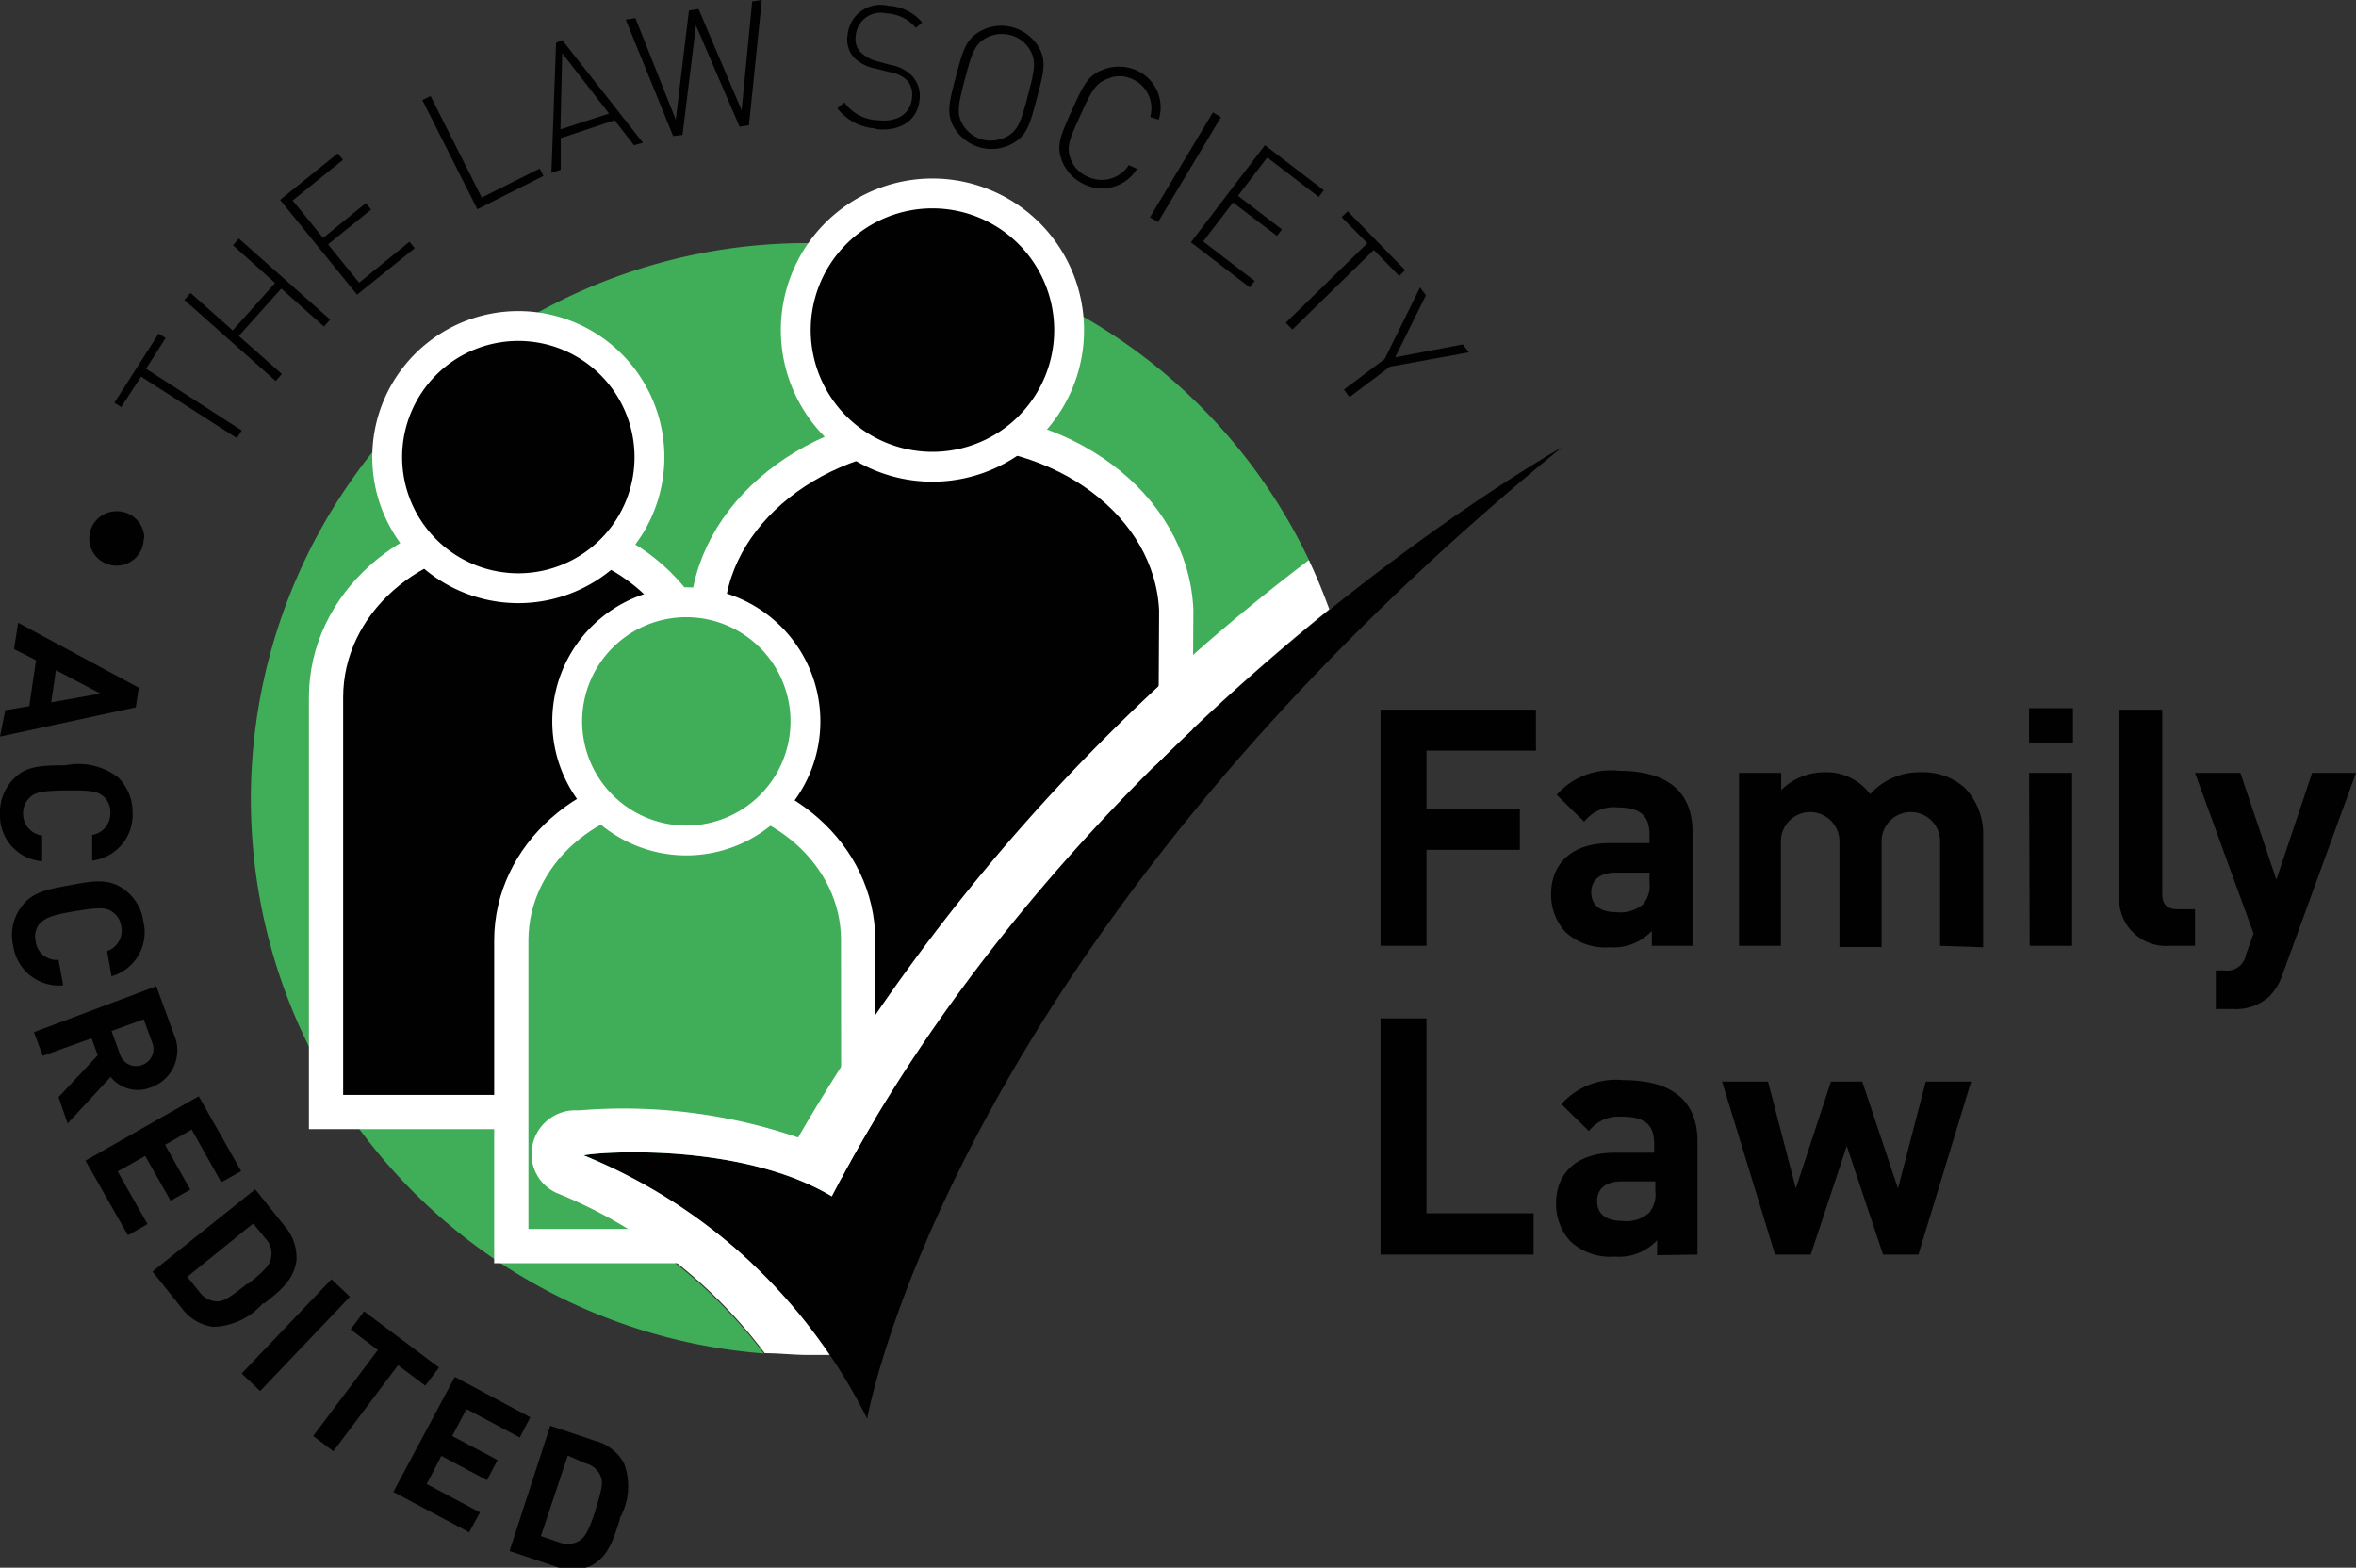
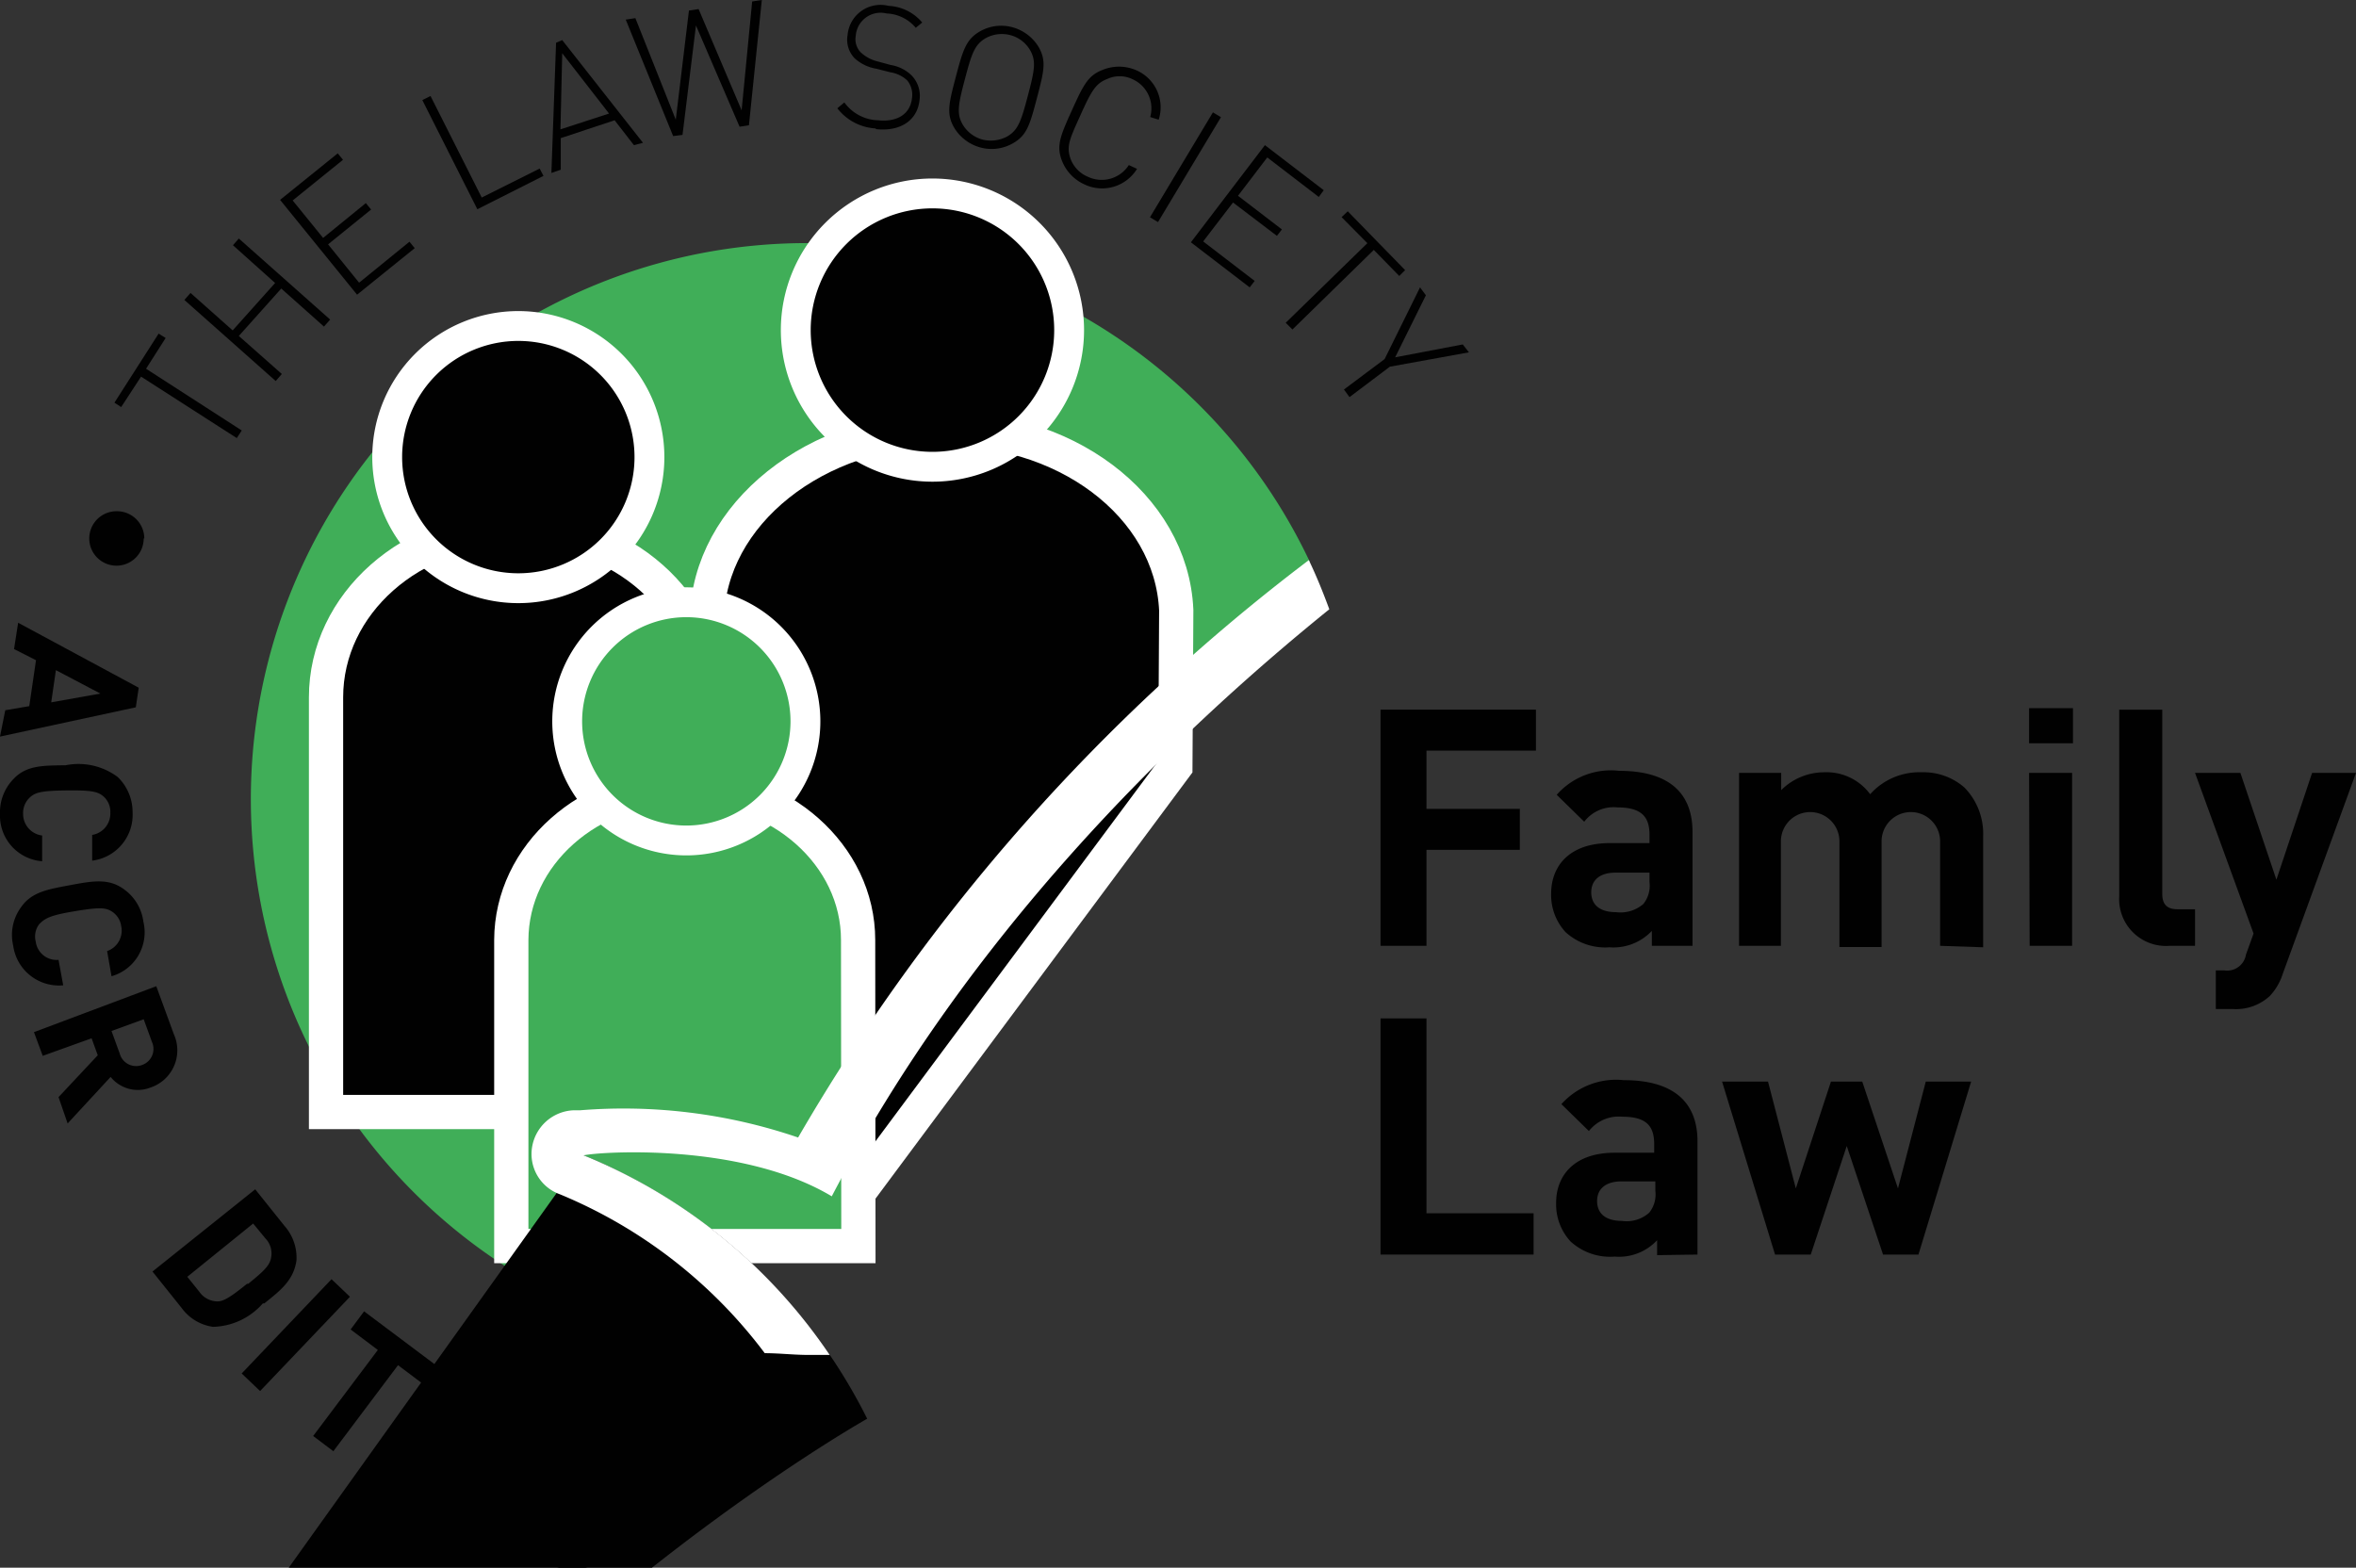
<svg xmlns="http://www.w3.org/2000/svg" viewBox="0 0 80.5 53.57">
  <rect x="0" y="0" width="80.5" height="53.57" fill="#333333" stroke="none" />
  <defs>
    <style>.cls-1{fill:#010101;}.cls-2{fill:#40ae58;}.cls-3,.cls-4{fill:none;stroke:#fff;}.cls-3{stroke-width:1.17px;}.cls-4{stroke-width:1.02px;}.cls-5{fill:#fff;}</style>
  </defs>
  <g id="Layer_2" data-name="Layer 2">
    <g id="Layer_1-2" data-name="Layer 1">
      <path class="cls-1" d="M4.91,18.4A.93.93,0,1,1,4,17.47a.93.93,0,0,1,.93.93" />
      <polygon class="cls-1" points="4.99 12.6 8.26 14.71 8.09 14.97 4.82 12.87 4.14 13.91 3.91 13.76 5.42 11.4 5.66 11.55 4.99 12.6" />
      <polygon class="cls-1" points="11.07 11.16 9.61 9.86 8.16 11.48 9.63 12.78 9.42 13.02 6.3 10.25 6.51 10.01 7.95 11.29 9.4 9.67 7.96 8.38 8.16 8.15 11.28 10.92 11.07 11.16" />
      <polygon class="cls-1" points="12.2 10.07 9.57 6.83 11.54 5.24 11.72 5.46 10 6.85 11.04 8.13 12.5 6.94 12.68 7.16 11.21 8.35 12.27 9.66 13.99 8.26 14.17 8.48 12.2 10.07" />
      <polygon class="cls-1" points="16.31 7.15 14.43 3.42 14.71 3.28 16.46 6.75 18.44 5.76 18.57 6.01 16.31 7.15" />
      <path class="cls-1" d="M20.81,3.88l-1.66.54.06-2.6Zm1.16,1L19.21,1.37,19,1.46l-.16,4.45.32-.11,0-1.08L21,4.11l.66.85Z" />
      <polygon class="cls-1" points="25.59 4.28 25.27 4.33 23.78 0.87 23.32 4.61 23 4.65 21.38 0.67 21.71 0.62 23.09 4.09 23.54 0.36 23.87 0.31 25.34 3.77 25.7 0.05 26.03 0 25.59 4.28" />
      <path class="cls-1" d="M29.94,4.39a1.78,1.78,0,0,1-1.33-.69l.24-.2A1.47,1.47,0,0,0,30,4.11c.65.07,1.1-.21,1.16-.75A.78.78,0,0,0,31,2.75a1.08,1.08,0,0,0-.58-.28l-.47-.12A1.46,1.46,0,0,1,29.21,2a.91.91,0,0,1-.25-.8,1.13,1.13,0,0,1,1.4-1,1.6,1.6,0,0,1,1.15.57l-.22.18a1.37,1.37,0,0,0-1-.49.85.85,0,0,0-1.05.76.65.65,0,0,0,.16.56,1.29,1.29,0,0,0,.59.32l.44.12a1.33,1.33,0,0,1,.71.35,1,1,0,0,1,.28.84c-.07.7-.65,1.1-1.51,1" />
      <path class="cls-1" d="M35.12,3.27c-.23.87-.33,1.17-.7,1.39a1.19,1.19,0,0,1-.85.11,1.14,1.14,0,0,1-.68-.52c-.21-.37-.15-.68.08-1.55s.33-1.17.7-1.39a1.14,1.14,0,0,1,.85-.11,1.11,1.11,0,0,1,.68.52c.21.37.15.68-.08,1.55m.31.08c.24-.91.33-1.27.06-1.74a1.51,1.51,0,0,0-.9-.68,1.46,1.46,0,0,0-1.12.15c-.46.27-.57.63-.81,1.54s-.33,1.27-.06,1.74a1.51,1.51,0,0,0,.9.68,1.46,1.46,0,0,0,1.12-.15c.47-.27.57-.63.81-1.54" />
      <path class="cls-1" d="M37.05,6.3a1.48,1.48,0,0,1-.77-.82c-.19-.5-.05-.84.34-1.7s.55-1.2,1.05-1.39a1.48,1.48,0,0,1,1.13,0,1.38,1.38,0,0,1,.79,1.7L39.3,4a1.09,1.09,0,0,0-.62-1.3,1,1,0,0,0-.85,0c-.4.15-.55.43-.92,1.25S36.43,5,36.58,5.43a1.07,1.07,0,0,0,.59.61,1.1,1.1,0,0,0,1.4-.4l.28.13a1.4,1.4,0,0,1-1.8.53" />
      <rect class="cls-1" x="38.42" y="5.56" width="4.18" height="0.32" transform="translate(14.76 37.51) rotate(-59.04)" />
      <polygon class="cls-1" points="40.69 8.28 43.22 4.96 45.23 6.5 45.06 6.73 43.3 5.38 42.3 6.69 43.8 7.84 43.63 8.06 42.13 6.92 41.11 8.25 42.87 9.6 42.7 9.82 40.69 8.28" />
      <polygon class="cls-1" points="46.94 8.54 44.16 11.26 43.93 11.03 46.72 8.31 45.84 7.42 46.05 7.22 48.01 9.23 47.81 9.43 46.94 8.54" />
      <polygon class="cls-1" points="47.49 12.53 46.11 13.57 45.92 13.31 47.31 12.27 48.52 9.82 48.72 10.09 47.67 12.21 49.98 11.77 50.19 12.04 47.49 12.53" />
      <path class="cls-1" d="M1.75,24l.16-1.1,1.52.8ZM0,25.17l4.64-1,.1-.67L.62,21.28l-.14.9.75.38L1,24.13l-.82.14Z" />
      <path class="cls-1" d="M0,27.82a1.63,1.63,0,0,1,.47-1.21c.44-.46,1-.45,1.77-.46a2.24,2.24,0,0,1,1.78.4,1.66,1.66,0,0,1,.51,1.2,1.58,1.58,0,0,1-1.38,1.66l0-.88a.74.74,0,0,0,.62-.76.7.7,0,0,0-.24-.56c-.19-.16-.4-.21-1.26-.2s-1.07.07-1.25.24a.72.72,0,0,0-.23.56.74.74,0,0,0,.65.74v.88A1.56,1.56,0,0,1,0,27.82" />
      <path class="cls-1" d="M.45,32.31A1.6,1.6,0,0,1,.72,31c.36-.52.91-.61,1.66-.75s1.31-.25,1.83.12A1.61,1.61,0,0,1,4.9,31.5a1.56,1.56,0,0,1-1.09,1.86l-.15-.86a.74.74,0,0,0,.48-.86.7.7,0,0,0-.33-.5c-.21-.13-.43-.14-1.27,0s-1,.24-1.2.44a.69.69,0,0,0-.12.59A.72.72,0,0,0,2,32.8l.16.87A1.58,1.58,0,0,1,.45,32.31" />
      <path class="cls-1" d="M4.86,36.39A.58.58,0,0,1,4.09,36l-.28-.77,1.1-.4.28.77a.58.58,0,0,1-.33.79m-2.55,2,1.47-1.59a1.19,1.19,0,0,0,1.37.36,1.34,1.34,0,0,0,.79-1.82l-.6-1.64L1.16,35.27l.3.81,1.67-.6.21.58L2,37.49Z" />
-       <polygon class="cls-1" points="2.92 39.66 6.79 37.46 8.24 40.02 7.56 40.4 6.55 38.6 5.64 39.12 6.5 40.65 5.83 41.03 4.96 39.5 4.02 40.03 5.04 41.83 4.37 42.21 2.92 39.66" />
      <path class="cls-1" d="M8.44,43.87c-.52.42-.79.6-1,.6a.76.76,0,0,1-.63-.33l-.41-.51,2.25-1.82.42.51a.74.74,0,0,1,.19.67c-.05.26-.25.45-.78.88m.55.67c.52-.42,1-.77,1.1-1.47a1.64,1.64,0,0,0-.41-1.18l-1-1.25L5.21,43.45l1,1.25a1.6,1.6,0,0,0,1.07.64,2.34,2.34,0,0,0,1.7-.8" />
      <rect class="cls-1" x="7.89" y="45.19" width="4.45" height="0.87" transform="translate(-29.9 21.47) rotate(-46.38)" />
      <polygon class="cls-1" points="13.6 46.65 11.39 49.59 10.7 49.07 12.91 46.13 11.98 45.43 12.44 44.81 15 46.73 14.53 47.35 13.6 46.65" />
      <polygon class="cls-1" points="13.44 50.98 15.54 47.05 18.12 48.43 17.76 49.12 15.94 48.15 15.45 49.07 17 49.89 16.64 50.58 15.08 49.75 14.58 50.71 16.4 51.68 16.03 52.36 13.44 50.98" />
      <path class="cls-1" d="M20.36,51.57c-.21.64-.34.93-.55,1.07a.78.78,0,0,1-.71.06l-.62-.21.92-2.75L20,50a.76.76,0,0,1,.53.46c.09.24,0,.52-.19,1.16m.83.27A2.22,2.22,0,0,0,21.32,50a1.58,1.58,0,0,0-1-.77l-1.52-.51L17.41,53l1.52.51a1.63,1.63,0,0,0,1.25,0c.64-.32.8-1,1-1.59" />
      <path class="cls-2" d="M19.13,40.82a1.46,1.46,0,0,1-.95-1.61A1.5,1.5,0,0,1,19.6,38h.23a18.42,18.42,0,0,1,7.44.93c5-9,12.22-15.67,17.48-19.74A19,19,0,1,0,26.1,46.25a17,17,0,0,0-7-5.43" />
      <polygon class="cls-1" points="48.74 25.65 48.74 27.64 51.93 27.64 51.93 29.04 48.74 29.04 48.74 32.32 47.17 32.32 47.17 24.25 52.48 24.25 52.48 25.65 48.74 25.65" />
      <path class="cls-1" d="M56.36,30.14a1,1,0,0,1-.21.75,1.19,1.19,0,0,1-.93.28c-.58,0-.85-.27-.85-.68s.29-.67.82-.67h1.17Zm1.47,2.18V28.43c0-1.38-.86-2.09-2.51-2.09a2.46,2.46,0,0,0-2.13.82l.94.92a1.26,1.26,0,0,1,1.13-.49c.78,0,1.1.28,1.1.93v.29H55c-1.37,0-2,.78-2,1.72a1.87,1.87,0,0,0,.49,1.32,2,2,0,0,0,1.5.52,1.8,1.8,0,0,0,1.45-.56v.51Z" />
      <path class="cls-1" d="M66.29,32.32V28.75a1,1,0,1,0-2,0v3.61H62.85V28.75a1,1,0,1,0-2,0v3.57H59.42V26.41h1.44V27a2.08,2.08,0,0,1,1.47-.61,1.85,1.85,0,0,1,1.57.75,2.25,2.25,0,0,1,1.76-.75,2.12,2.12,0,0,1,1.46.52,2.26,2.26,0,0,1,.64,1.68v3.78Z" />
      <path class="cls-1" d="M69.33,24.2h1.5v1.2h-1.5Zm0,2.21h1.47v5.91H69.35Z" />
      <path class="cls-1" d="M74.13,32.32a1.6,1.6,0,0,1-1.72-1.69V24.25h1.47v6.29c0,.35.15.53.52.53H75v1.25Z" />
      <path class="cls-1" d="M78,33.27a2,2,0,0,1-.44.76,1.7,1.7,0,0,1-1.27.45h-.58V33.16H76a.65.65,0,0,0,.74-.54L77,31.9l-2-5.49h1.55l1.23,3.65L79,26.41H80.5Z" />
      <polygon class="cls-1" points="47.17 42.87 47.17 34.8 48.74 34.8 48.74 41.46 52.4 41.46 52.4 42.87 47.17 42.87" />
      <path class="cls-1" d="M56.56,40.69a1,1,0,0,1-.21.75,1.16,1.16,0,0,1-.93.28c-.58,0-.85-.27-.85-.68s.29-.67.83-.67h1.16ZM58,42.87V39c0-1.38-.87-2.09-2.52-2.09a2.51,2.51,0,0,0-2.13.82l.94.92a1.29,1.29,0,0,1,1.14-.49c.78,0,1.09.28,1.09.93v.3H55.17c-1.37,0-2,.77-2,1.71a1.87,1.87,0,0,0,.49,1.32,2,2,0,0,0,1.51.52,1.78,1.78,0,0,0,1.45-.56v.51Z" />
      <polygon class="cls-1" points="65.55 42.87 64.34 42.87 63.1 39.16 61.87 42.87 60.65 42.87 58.84 36.96 60.41 36.96 61.36 40.61 62.56 36.96 63.63 36.96 64.85 40.61 65.8 36.96 67.35 36.96 65.55 42.87" />
      <path class="cls-1" d="M40.19,20.85c-.16-3.59-3.85-6.36-8.27-6.19S24,17.88,24.16,21.47l0,20.33h4.4L40.16,26.2Z" />
      <path class="cls-3" d="M40.19,20.85c-.16-3.59-3.85-6.36-8.27-6.19S24,17.88,24.16,21.47l0,20.33h4.4L40.16,26.2Z" />
      <path class="cls-1" d="M36.53,11.27a4.67,4.67,0,1,1-4.66-4.66,4.67,4.67,0,0,1,4.66,4.66" />
      <path class="cls-4" d="M36.53,11.27a4.67,4.67,0,1,1-4.66-4.66A4.67,4.67,0,0,1,36.53,11.27Z" />
      <path class="cls-1" d="M24.17,23.83c0-3.2-2.93-5.78-6.52-5.78s-6.51,2.58-6.51,5.78V38h13Z" />
      <path class="cls-3" d="M24.17,23.83c0-3.2-2.93-5.78-6.52-5.78s-6.51,2.58-6.51,5.78V38h13Z" />
      <path class="cls-1" d="M22.19,15.61a4.48,4.48,0,1,1-4.47-4.47,4.48,4.48,0,0,1,4.47,4.47" />
      <path class="cls-4" d="M22.19,15.61a4.48,4.48,0,1,1-4.47-4.47A4.48,4.48,0,0,1,22.19,15.61Z" />
      <path class="cls-2" d="M29.32,32.12c0-2.9-2.66-5.26-5.93-5.26s-5.91,2.36-5.92,5.26V42.58H29.33Z" />
      <path class="cls-3" d="M29.32,32.12c0-2.9-2.66-5.26-5.93-5.26s-5.91,2.36-5.92,5.26V42.58H29.33Z" />
      <path class="cls-2" d="M27.52,24.65a4.07,4.07,0,1,1-4.07-4.07,4.07,4.07,0,0,1,4.07,4.07" />
      <path class="cls-4" d="M27.52,24.65a4.07,4.07,0,1,1-4.07-4.07A4.07,4.07,0,0,1,27.52,24.65Z" />
-       <path class="cls-1" d="M19.94,39.48a18.78,18.78,0,0,1,9.69,9S32.4,32.44,53.36,15.29c0,0-16.42,9.22-24.94,25.59-3.07-1.84-7.89-1.53-8.48-1.4" />
+       <path class="cls-1" d="M19.94,39.48a18.78,18.78,0,0,1,9.69,9c0,0-16.42,9.22-24.94,25.59-3.07-1.84-7.89-1.53-8.48-1.4" />
      <path class="cls-5" d="M19.94,39.48c.59-.13,5.41-.44,8.48,1.4,4.64-8.92,11.63-15.72,17-20.06-.21-.57-.44-1.14-.7-1.68A66.73,66.73,0,0,0,27.27,38.87a18.45,18.45,0,0,0-7.45-.93H19.6a1.5,1.5,0,0,0-1.42,1.26,1.46,1.46,0,0,0,.95,1.61,16.75,16.75,0,0,1,7,5.43c.49,0,1,.06,1.49.06l.73,0a18.6,18.6,0,0,0-8.38-6.81" />
    </g>
  </g>
</svg>